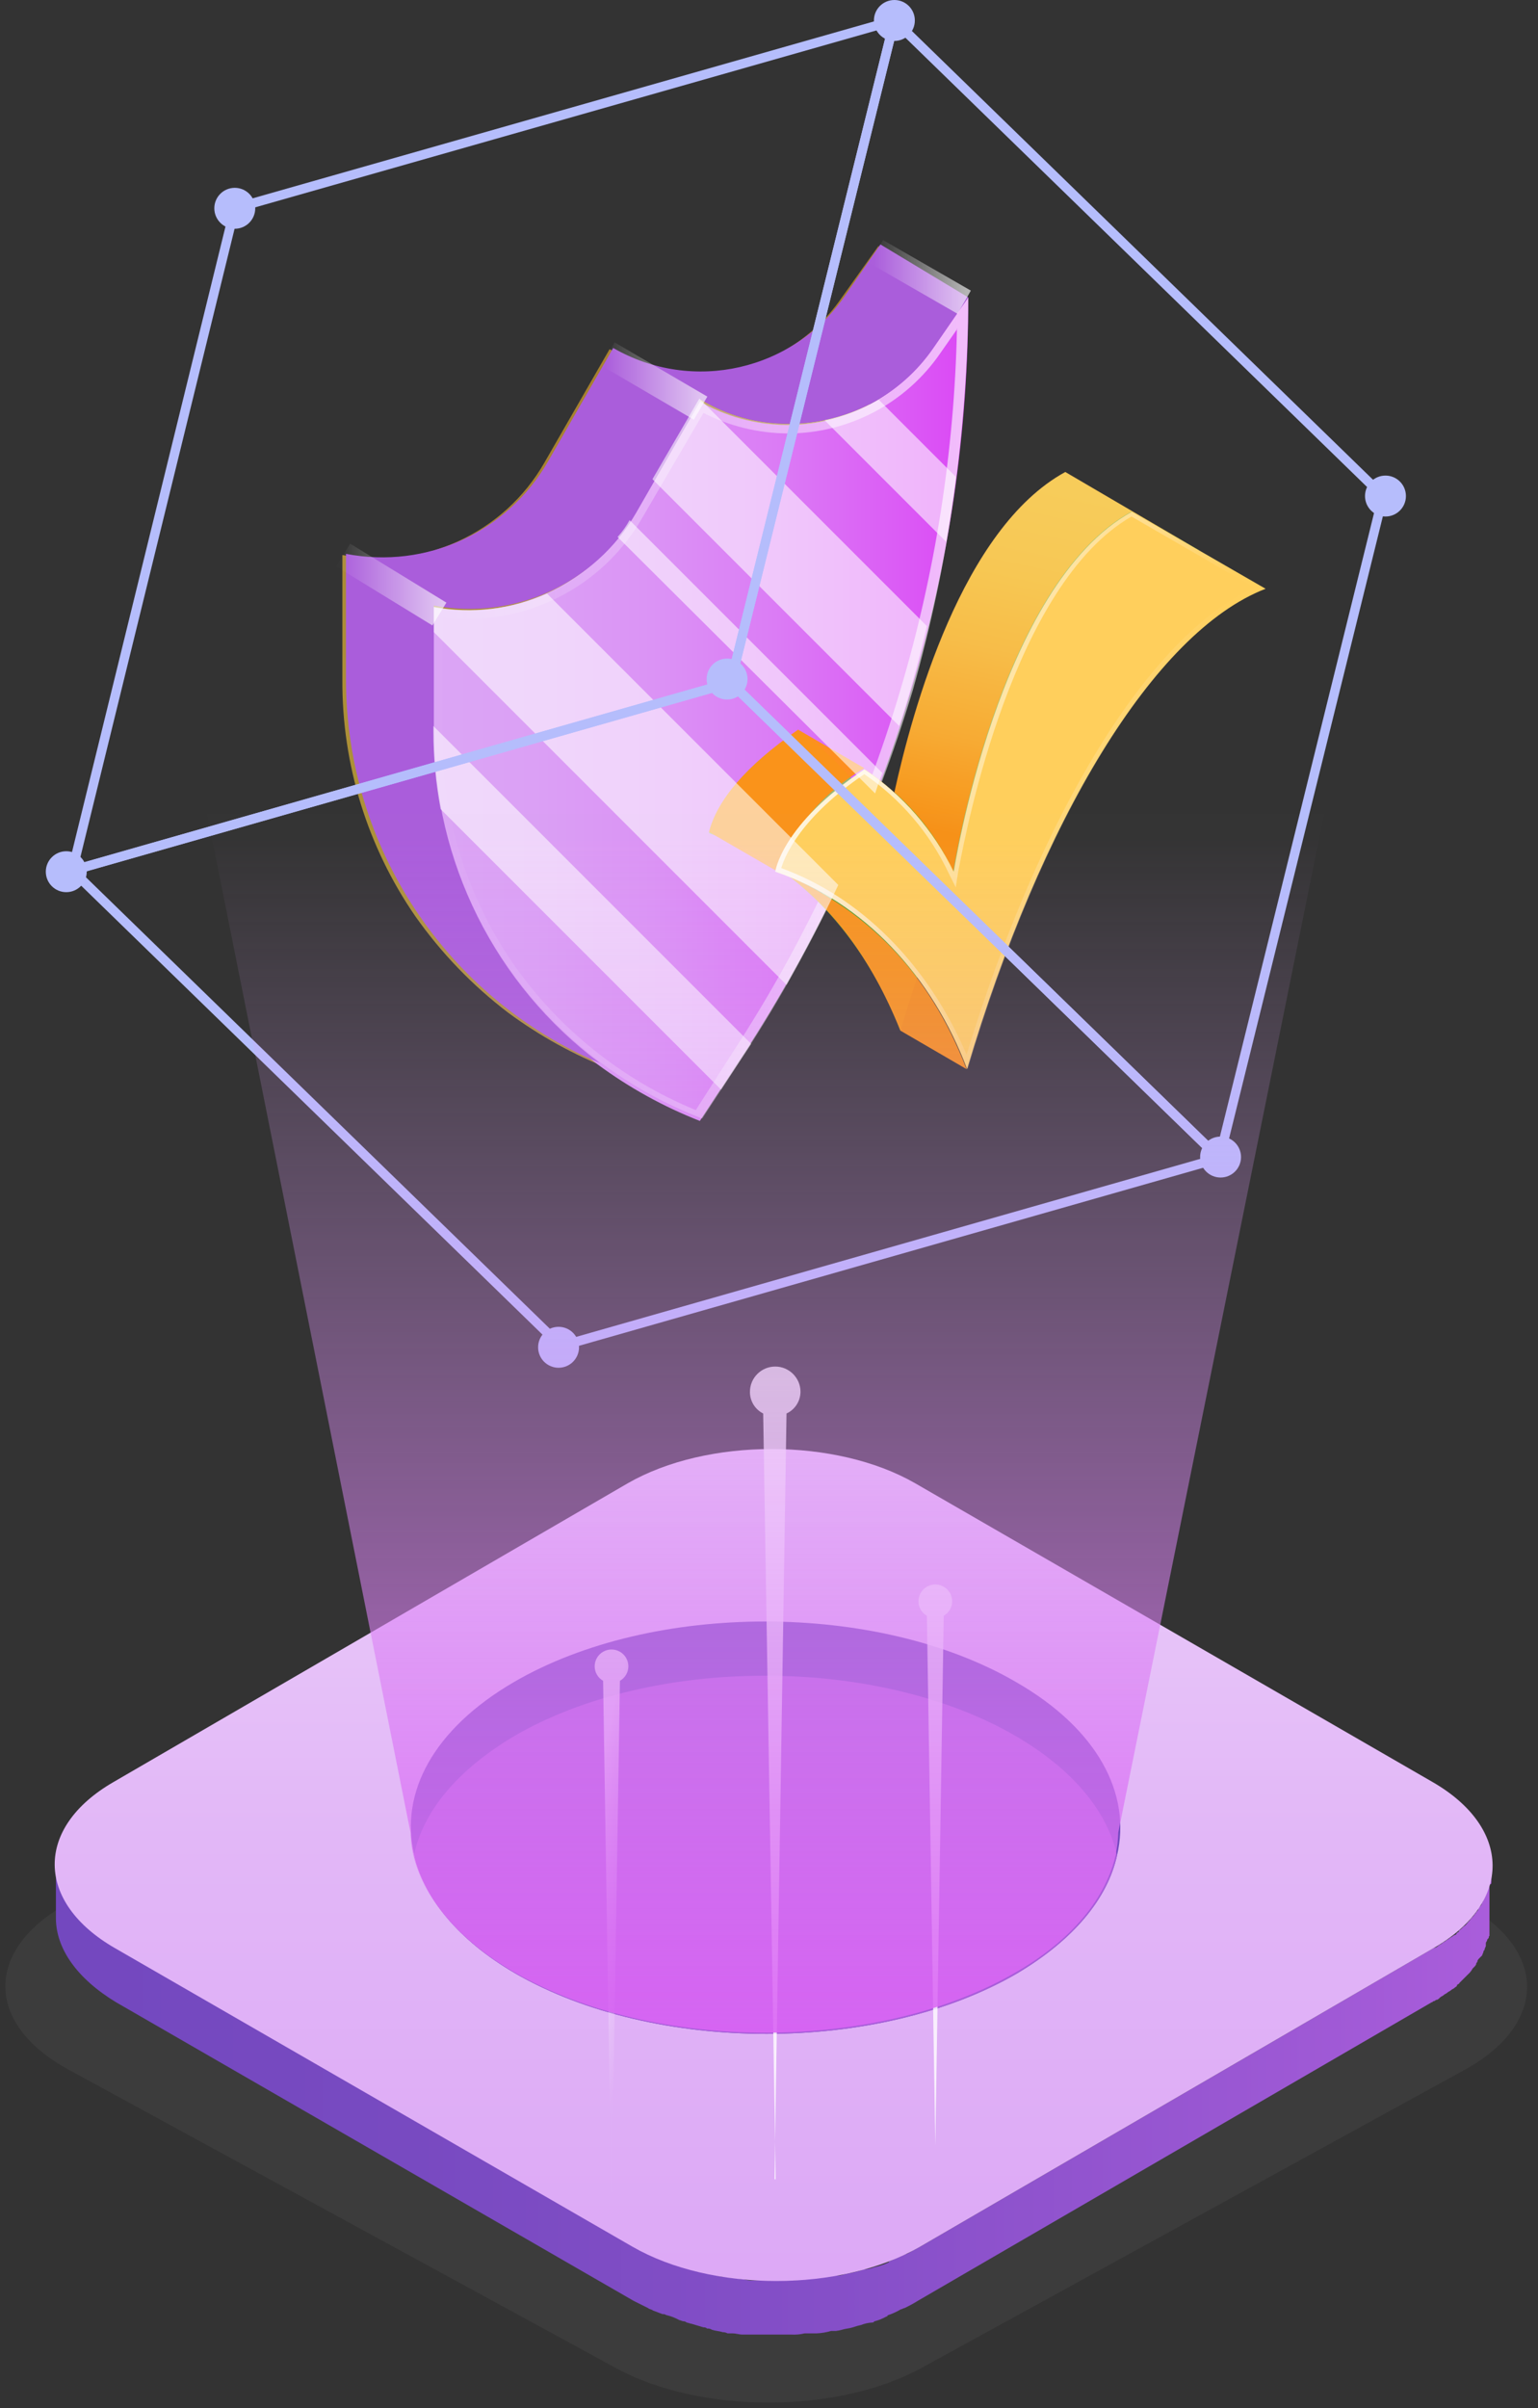
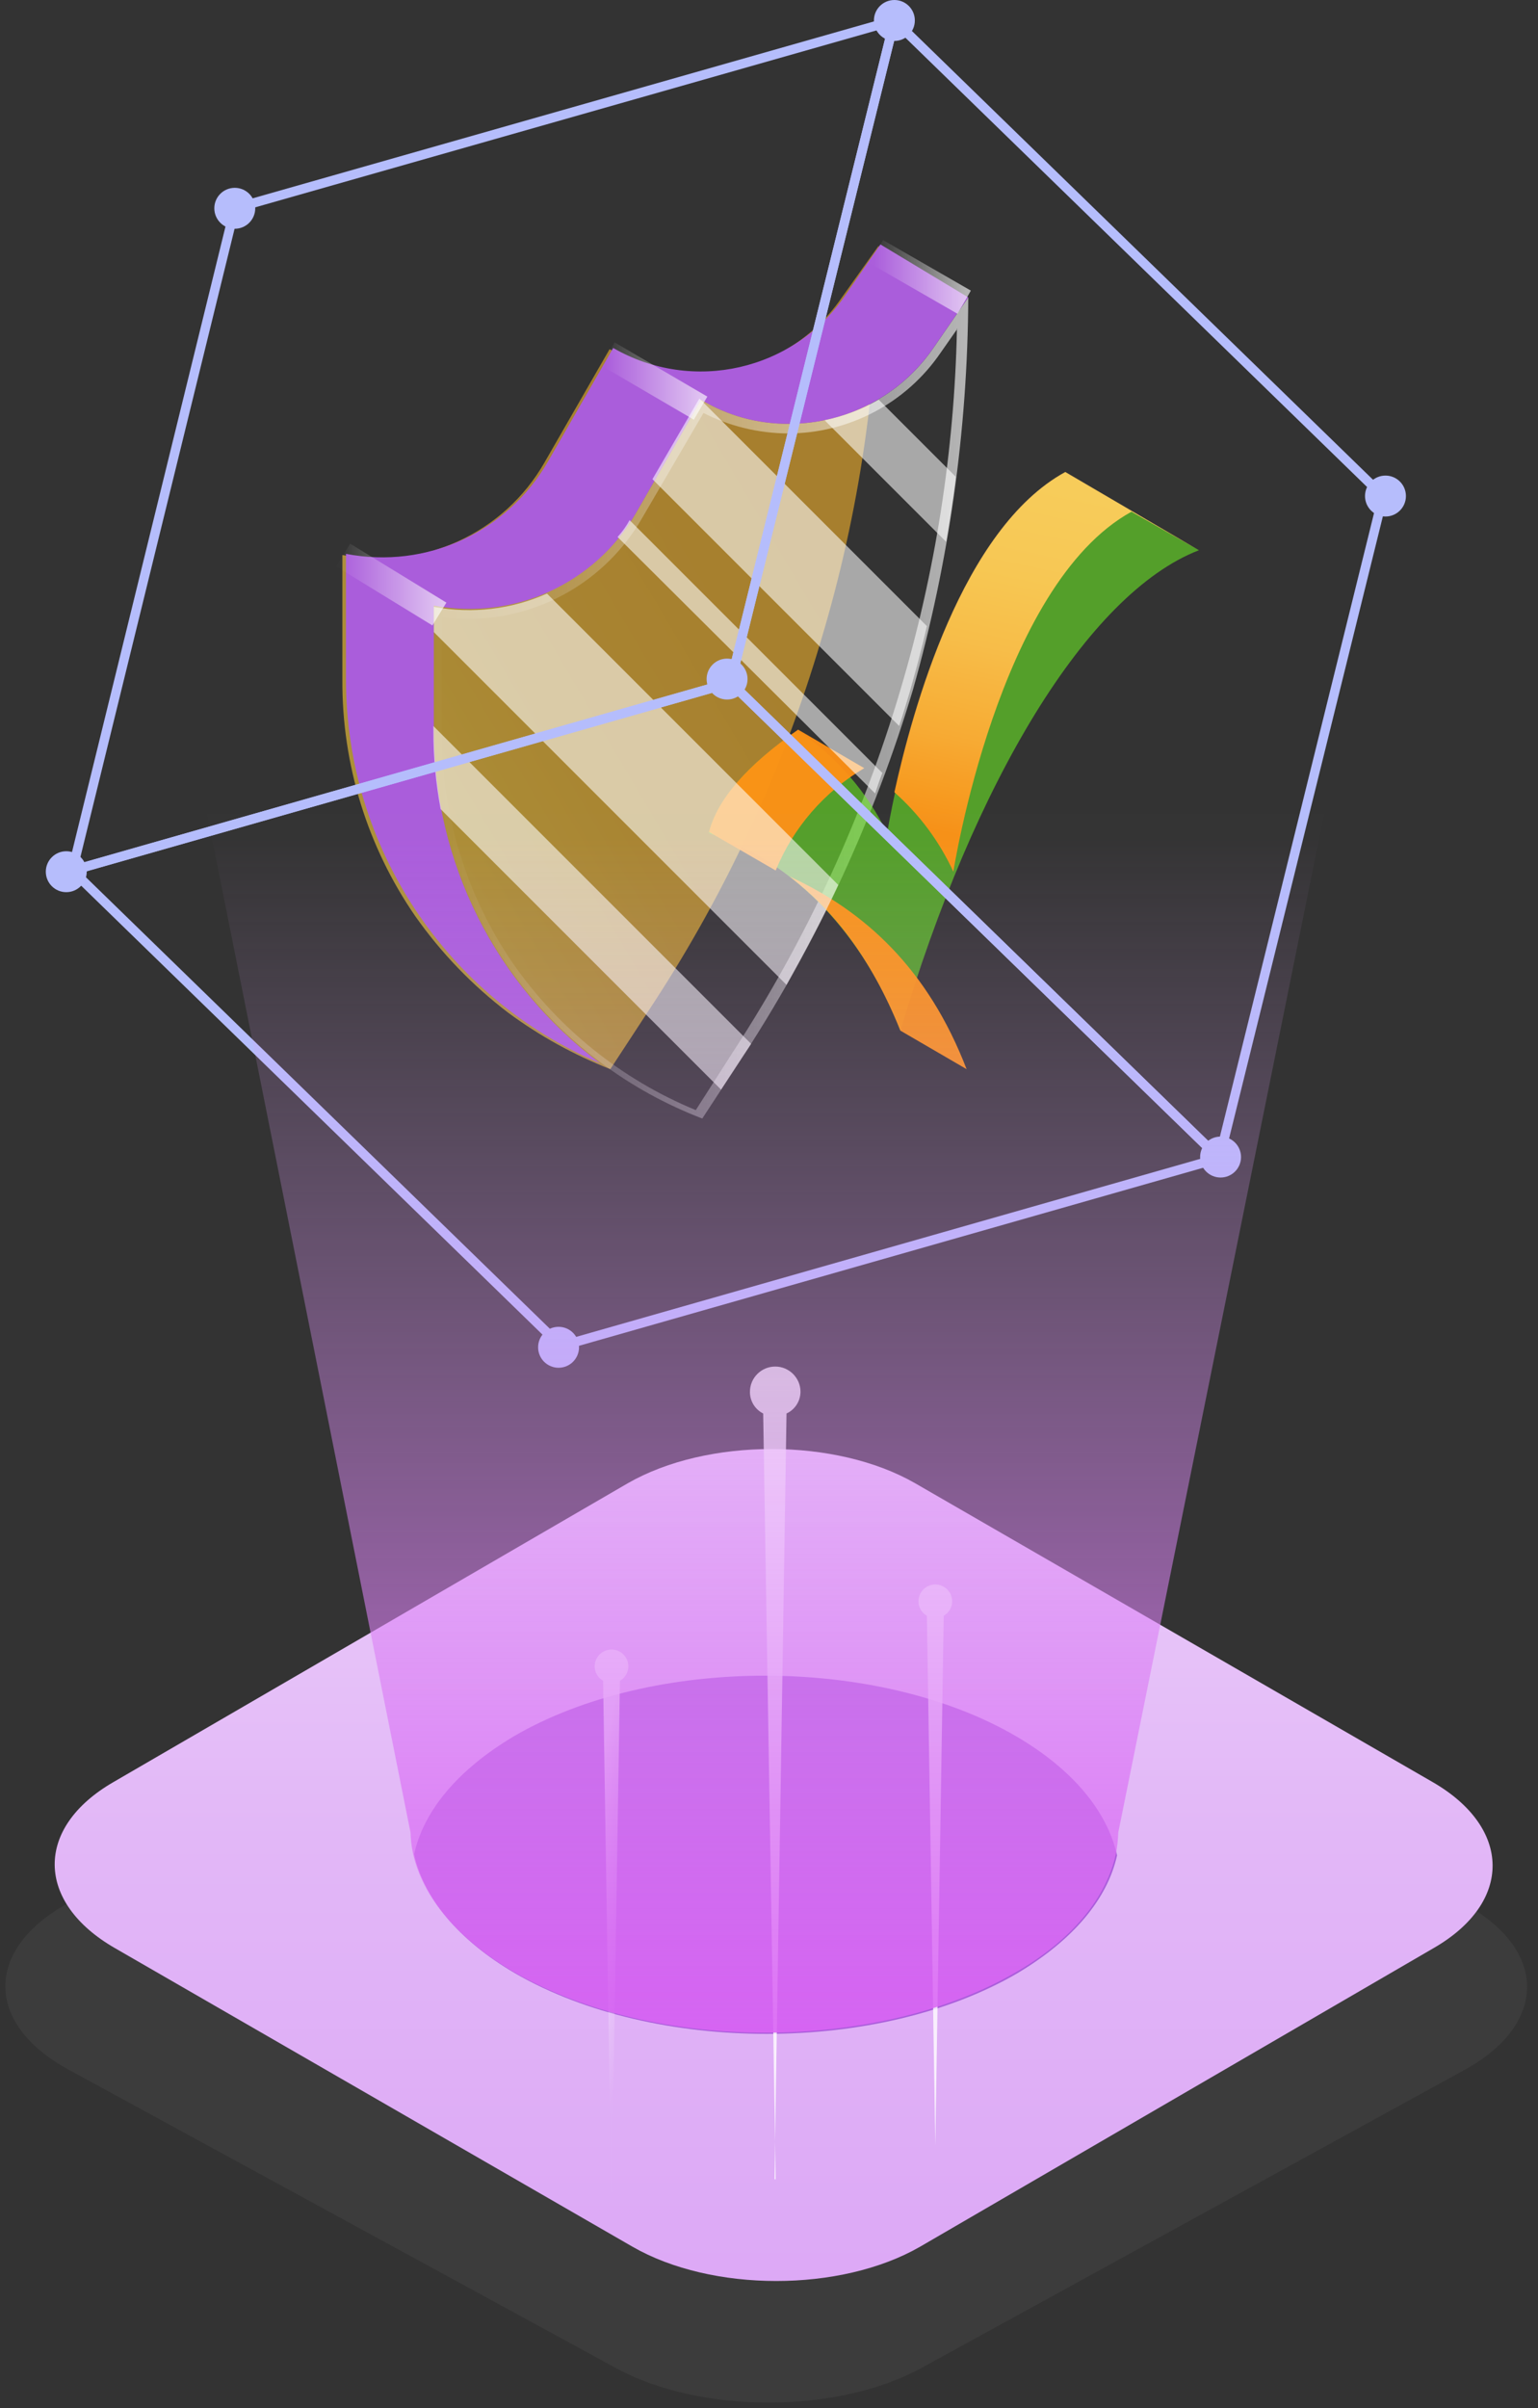
<svg xmlns="http://www.w3.org/2000/svg" width="46" height="72" viewBox="0 0 46 72" fill="none">
  <rect x="0" y="0" width="46" height="72" fill="#333333" stroke="none" />
  <g opacity="0.2">
    <path fill-rule="evenodd" clip-rule="evenodd" d="M43.778 56.916C46.298 58.284 46.298 60.516 43.814 61.884L27.542 70.812C25.022 72.18 20.954 72.18 18.434 70.812L2.054 61.884C-0.466 60.516 -0.466 58.284 2.018 56.916L18.29 47.988C20.81 46.62 24.878 46.62 27.398 47.988L43.778 56.916Z" fill="#606060" />
  </g>
-   <path fill-rule="evenodd" clip-rule="evenodd" d="M44.606 55.908V56.268C44.606 56.304 44.606 56.34 44.57 56.34C44.534 56.34 44.57 56.376 44.534 56.412C44.53 56.439 44.517 56.465 44.498 56.484C44.498 56.52 44.462 56.52 44.462 56.556C44.462 56.592 44.426 56.628 44.426 56.664C44.426 56.7 44.39 56.7 44.39 56.736C44.39 56.772 44.354 56.808 44.354 56.844C44.354 56.88 44.318 56.88 44.318 56.916C44.318 56.952 44.282 56.988 44.246 57.024C44.21 57.06 44.21 57.06 44.21 57.096C44.21 57.132 44.138 57.168 44.138 57.204L44.102 57.24C44.066 57.312 43.994 57.348 43.958 57.42L43.922 57.456C43.886 57.492 43.85 57.564 43.778 57.6L43.706 57.672C43.67 57.708 43.634 57.708 43.634 57.744C43.634 57.78 43.562 57.78 43.562 57.816C43.562 57.852 43.49 57.852 43.454 57.888C43.418 57.924 43.382 57.924 43.346 57.96C43.31 57.996 43.274 57.996 43.238 58.032C43.202 58.068 43.166 58.068 43.13 58.104C43.094 58.14 43.058 58.14 43.022 58.176C42.982 58.214 42.932 58.239 42.878 58.248L27.52 67.176C27.376 67.248 27.268 67.32 27.124 67.392C27.088 67.392 27.052 67.428 27.016 67.428C26.872 67.5 26.764 67.536 26.62 67.608C26.6 67.608 26.584 67.624 26.584 67.644C26.446 67.708 26.301 67.756 26.152 67.788C26.049 67.829 25.939 67.853 25.828 67.86C25.745 67.889 25.661 67.913 25.576 67.932C25.468 67.968 25.36 67.968 25.252 68.004C25.144 68.04 25.072 68.04 25 68.04H24.892C24.748 68.076 24.604 68.076 24.46 68.112H24.352C24.266 68.106 24.181 68.118 24.1 68.148C23.956 68.148 23.812 68.184 23.704 68.184H22.516C22.419 68.19 22.321 68.178 22.228 68.148C22.12 68.148 22.012 68.112 21.94 68.112C21.868 68.112 21.76 68.076 21.652 68.076C21.541 68.069 21.431 68.045 21.328 68.004C21.256 68.004 21.148 67.968 21.076 67.968C20.932 67.932 20.824 67.896 20.716 67.86C20.608 67.824 20.536 67.824 20.464 67.788C20.392 67.752 20.392 67.752 20.32 67.752C20.194 67.72 20.073 67.671 19.96 67.608C19.924 67.608 19.888 67.572 19.852 67.572C19.738 67.539 19.629 67.491 19.528 67.428C19.492 67.392 19.42 67.392 19.384 67.356L18.952 67.14L3.472 58.212C2.284 57.528 1.672 56.628 1.672 55.692V57.348C1.672 58.248 2.284 59.148 3.472 59.868L18.952 68.796L19.384 69.012C19.42 69.048 19.492 69.048 19.528 69.084C19.636 69.12 19.708 69.156 19.816 69.192H19.852C19.888 69.192 19.924 69.228 19.96 69.228C20.086 69.26 20.207 69.309 20.32 69.372C20.356 69.372 20.392 69.408 20.464 69.408C20.491 69.412 20.517 69.424 20.536 69.444C20.572 69.444 20.644 69.48 20.68 69.48C20.788 69.516 20.932 69.552 21.04 69.588C21.08 69.583 21.119 69.596 21.148 69.624C21.199 69.619 21.25 69.631 21.292 69.66C21.4 69.696 21.508 69.696 21.616 69.732C21.666 69.731 21.716 69.743 21.76 69.768H21.904C22.012 69.768 22.12 69.804 22.192 69.804H23.668C23.801 69.812 23.934 69.799 24.064 69.768H24.424C24.57 69.762 24.715 69.737 24.856 69.696H25C25.061 69.688 25.121 69.675 25.18 69.66C25.288 69.624 25.396 69.624 25.504 69.588C25.587 69.559 25.671 69.535 25.756 69.516C25.86 69.475 25.969 69.451 26.08 69.444C26.116 69.444 26.116 69.444 26.152 69.408C26.278 69.376 26.399 69.327 26.512 69.264C26.532 69.264 26.548 69.248 26.548 69.228C26.686 69.183 26.819 69.123 26.944 69.048C26.98 69.048 27.016 69.012 27.052 69.012C27.188 68.948 27.32 68.876 27.448 68.796L42.82 59.868C42.856 59.868 42.856 59.832 42.892 59.832C42.928 59.832 42.928 59.796 42.964 59.796C43 59.796 43.036 59.76 43.072 59.724C43.108 59.688 43.144 59.688 43.18 59.652C43.216 59.616 43.252 59.616 43.288 59.58C43.324 59.544 43.36 59.544 43.396 59.508C43.432 59.472 43.468 59.472 43.504 59.436C43.54 59.4 43.576 59.4 43.576 59.364C43.576 59.328 43.648 59.328 43.648 59.292L43.684 59.256L43.72 59.22L43.864 59.076L43.9 59.04C43.959 58.989 44.007 58.928 44.044 58.86L44.08 58.824C44.116 58.788 44.152 58.752 44.152 58.716C44.152 58.68 44.188 58.68 44.188 58.644C44.188 58.608 44.224 58.572 44.26 58.536C44.284 58.512 44.308 58.488 44.332 58.464C44.332 58.428 44.368 58.392 44.368 58.356C44.368 58.32 44.404 58.32 44.404 58.284C44.404 58.248 44.44 58.212 44.44 58.176V58.104C44.444 58.077 44.456 58.051 44.476 58.032C44.476 57.996 44.476 57.996 44.512 57.96C44.548 57.924 44.512 57.888 44.548 57.888V55.8C44.606 55.836 44.606 55.872 44.606 55.908Z" fill="url(#paint0_linear)" />
  <path fill-rule="evenodd" clip-rule="evenodd" d="M42.842 53.28C45.218 54.648 45.254 56.88 42.878 58.248L27.52 67.176C25.144 68.544 21.292 68.544 18.916 67.176L3.436 58.248C1.06 56.88 1.024 54.648 3.4 53.28L18.772 44.352C21.148 42.984 25 42.984 27.376 44.352L42.842 53.28Z" fill="url(#paint1_linear)" />
-   <path fill-rule="evenodd" clip-rule="evenodd" d="M33.41 55.476C33.122 56.772 32.114 57.996 30.422 59.004C26.282 61.416 19.586 61.416 15.41 59.004C13.682 57.996 12.674 56.736 12.386 55.44C11.954 53.604 12.962 51.696 15.374 50.292C19.514 47.88 26.246 47.88 30.386 50.292C32.834 51.696 33.842 53.64 33.41 55.476Z" fill="url(#paint2_linear)" />
  <path fill-rule="evenodd" clip-rule="evenodd" d="M33.41 55.476C33.122 56.772 32.114 57.996 30.422 59.004C26.282 61.416 19.586 61.416 15.41 59.004C13.682 57.996 12.674 56.736 12.386 55.44C12.674 54.144 13.682 52.92 15.374 51.912C19.514 49.5 26.246 49.5 30.386 51.912C32.114 52.92 33.122 54.18 33.41 55.476Z" fill="url(#paint3_linear)" />
  <path opacity="0.6" fill-rule="evenodd" clip-rule="evenodd" d="M26.282 7.344C26.288 11.344 25.706 15.322 24.554 19.152C23.422 22.988 21.736 26.639 19.55 29.988L18.254 31.968C17.164 31.541 16.135 30.972 15.194 30.276C14.128 29.463 13.193 28.492 12.422 27.396C10.99 25.322 10.229 22.86 10.24 20.34V16.596C12.642 17.063 15.074 15.948 16.288 13.824L18.232 10.44C19.031 10.903 19.936 11.151 20.86 11.16C22.588 11.171 24.208 10.32 25.18 8.892L26.282 7.344Z" fill="url(#paint4_linear)" />
-   <path fill-rule="evenodd" clip-rule="evenodd" d="M28.96 8.892C28.966 12.892 28.384 16.87 27.232 20.7C26.1 24.536 24.414 28.187 22.228 31.536L20.932 33.516C19.842 33.089 18.813 32.52 17.872 31.824C16.806 31.011 15.871 30.04 15.1 28.944C13.663 26.872 12.897 24.409 12.904 21.888V18.144C15.306 18.611 17.738 17.496 18.952 15.372L20.896 11.988C21.695 12.451 22.601 12.699 23.524 12.708C25.252 12.719 26.872 11.868 27.844 10.44L28.96 8.892Z" fill="url(#paint5_linear)" />
  <g opacity="0.75">
    <path fill-rule="evenodd" clip-rule="evenodd" d="M27.916 10.404L28.96 8.892C28.942 12.861 28.385 16.809 27.304 20.628C26.157 24.459 24.472 28.107 22.3 31.464L21.004 33.444C19.91 33.025 18.88 32.456 17.944 31.752C14.814 29.409 12.973 25.726 12.976 21.816V18.072C13.332 18.144 13.693 18.18 14.056 18.18C16.101 18.188 17.995 17.104 19.024 15.336L20.968 11.952C21.76 12.431 22.67 12.68 23.596 12.672C25.322 12.674 26.938 11.826 27.916 10.404ZM28.621 9.849C28.621 9.842 28.622 9.835 28.622 9.828H28.636L28.621 9.849ZM28.621 9.849L28.132 10.548C27.1 12.058 25.389 12.96 23.56 12.96C22.684 12.954 21.821 12.744 21.04 12.348L19.19 15.516C18.117 17.364 16.142 18.502 14.006 18.504C13.741 18.51 13.476 18.498 13.214 18.468V21.888C13.203 24.354 13.944 26.765 15.338 28.8C16.703 30.759 18.602 32.283 20.81 33.192L21.962 31.392C24.128 28.062 25.802 24.437 26.93 20.628C27.974 17.127 28.543 13.502 28.621 9.849Z" fill="url(#paint6_linear)" />
  </g>
  <path fill-rule="evenodd" clip-rule="evenodd" d="M28.96 8.892L27.916 10.404C26.938 11.826 25.322 12.674 23.596 12.672C22.67 12.68 21.76 12.431 20.968 11.952L19.024 15.336C17.799 17.449 15.376 18.559 12.976 18.108V21.852C12.973 25.762 14.814 29.445 17.944 31.788C13.335 29.833 10.344 25.31 10.348 20.304V16.56C12.75 17.027 15.182 15.912 16.396 13.788L18.34 10.404C20.714 11.776 23.743 11.085 25.288 8.82L26.332 7.308L28.96 8.892Z" fill="url(#paint7_linear)" />
  <path opacity="0.6" fill-rule="evenodd" clip-rule="evenodd" d="M21.206 24.912C21.206 24.912 21.386 23.472 23.87 21.852C25.012 22.62 25.931 23.675 26.534 24.912C26.534 24.912 27.88 16.344 31.862 14.148L35.858 16.452C32.51 17.748 29.126 23.4 26.93 30.816C25.85 28.044 23.87 25.812 21.206 24.912Z" fill="#6BE726" />
  <g opacity="0.95">
    <path fill-rule="evenodd" clip-rule="evenodd" d="M35.858 16.452L33.842 15.3C29.846 17.496 28.514 26.064 28.514 26.064C28.096 25.158 27.496 24.349 26.75 23.688C27.29 21.24 28.766 15.804 31.862 14.112L35.858 16.452Z" fill="url(#paint8_linear)" />
    <path fill-rule="evenodd" clip-rule="evenodd" d="M25.85 22.968L23.87 21.816C22.322 22.896 21.458 23.904 21.206 24.876L23.2 26.028C23.724 24.745 24.655 23.67 25.85 22.968Z" fill="url(#paint9_linear)" />
    <path fill-rule="evenodd" clip-rule="evenodd" d="M23.618 26.208C24.878 27.18 26.03 28.584 26.93 30.816L28.91 31.968C27.758 28.98 25.886 27.252 23.618 26.208Z" fill="#FF9418" />
  </g>
-   <path fill-rule="evenodd" clip-rule="evenodd" d="M23.2 26.064C23.2 26.064 23.38 24.624 25.864 23.004C27.006 23.772 27.925 24.827 28.528 26.064C28.528 26.064 29.86 17.496 33.856 15.3L37.852 17.604C34.504 18.9 31.12 24.552 28.924 31.968C27.88 29.196 25.85 26.964 23.2 26.064Z" fill="url(#paint10_linear)" />
  <g opacity="0.91">
-     <path fill-rule="evenodd" clip-rule="evenodd" d="M28.514 26.064C28.514 26.064 29.846 17.496 33.842 15.3L37.874 17.604C34.526 18.864 31.142 24.552 28.946 31.968C27.866 29.196 25.85 26.964 23.186 26.064C23.186 26.064 23.366 24.66 25.85 23.004C27 23.762 27.921 24.82 28.514 26.064ZM37.514 17.568L33.842 15.444C30.311 17.476 28.907 24.778 28.688 25.915C28.67 26.007 28.66 26.059 28.658 26.064L28.586 26.532L28.37 26.1C27.807 24.909 26.938 23.89 25.85 23.148C23.942 24.444 23.474 25.596 23.366 25.956C25.742 26.82 27.758 28.836 28.91 31.536C31.12 24.3 34.36 19.008 37.514 17.568Z" fill="url(#paint11_linear)" />
-   </g>
+     </g>
  <g opacity="0.75">
    <path opacity="0.9" fill-rule="evenodd" clip-rule="evenodd" d="M12.962 21.708V21.852C12.96 22.637 13.033 23.421 13.178 24.192L21.566 32.58L22.25 31.536L22.466 31.212L12.962 21.708Z" fill="url(#paint12_linear)" />
    <path opacity="0.9" fill-rule="evenodd" clip-rule="evenodd" d="M16.36 17.748C15.298 18.221 14.118 18.359 12.976 18.144V18.9L23.524 29.448C24.064 28.476 24.604 27.468 25.072 26.46L16.36 17.748Z" fill="url(#paint13_linear)" />
    <path opacity="0.9" fill-rule="evenodd" clip-rule="evenodd" d="M26.894 21.708C27.002 21.384 27.11 21.024 27.218 20.664C27.398 20.016 27.578 19.368 27.722 18.72L20.918 11.916L19.514 14.328L26.894 21.708Z" fill="url(#paint14_linear)" />
    <path opacity="0.9" fill-rule="evenodd" clip-rule="evenodd" d="M26.174 23.724C26.246 23.508 26.318 23.292 26.39 23.112L18.83 15.552C18.73 15.734 18.61 15.903 18.47 16.056L26.174 23.724Z" fill="url(#paint15_linear)" />
    <path opacity="0.9" fill-rule="evenodd" clip-rule="evenodd" d="M24.662 12.564L28.298 16.2C28.406 15.552 28.514 14.904 28.586 14.256L26.282 11.952C25.777 12.239 25.23 12.446 24.662 12.564Z" fill="url(#paint16_linear)" />
  </g>
  <path opacity="0.75" d="M10.262 16.596L13.142 18.36" stroke="url(#paint17_linear)" stroke-width="0.8" />
  <path opacity="0.75" d="M18.182 10.584L20.954 12.204" stroke="url(#paint18_linear)" stroke-width="0.8" />
  <path opacity="0.75" d="M26.21 7.524L28.838 9.036" stroke="url(#paint19_linear)" stroke-width="0.8" />
  <path fill-rule="evenodd" clip-rule="evenodd" d="M26.75 0.612L41.366 14.832L36.47 34.632L21.854 20.412L26.75 0.612V0.612Z" stroke="#B5BDFC" stroke-width="0.28" />
  <path fill-rule="evenodd" clip-rule="evenodd" d="M21.854 20.412L36.47 34.632L16.778 40.248L2.162 26.028L21.854 20.412V20.412Z" stroke="#B5BDFC" stroke-width="0.28" />
  <path fill-rule="evenodd" clip-rule="evenodd" d="M26.75 0.612L21.854 20.412L2.162 26.028L7.022 6.228L26.75 0.612V0.612Z" stroke="#B5BDFC" stroke-width="0.28" />
  <path fill-rule="evenodd" clip-rule="evenodd" d="M1.982 26.676C2.32 26.676 2.594 26.402 2.594 26.064C2.594 25.726 2.32 25.452 1.982 25.452C1.644 25.452 1.37 25.726 1.37 26.064C1.37 26.402 1.644 26.676 1.982 26.676Z" fill="#B6BDFC" />
  <path fill-rule="evenodd" clip-rule="evenodd" d="M7.022 6.84C7.36 6.84 7.634 6.566 7.634 6.228C7.634 5.89 7.36 5.616 7.022 5.616C6.684 5.616 6.41 5.89 6.41 6.228C6.41 6.566 6.684 6.84 7.022 6.84Z" fill="#B6BDFC" />
  <path fill-rule="evenodd" clip-rule="evenodd" d="M21.746 20.916C22.084 20.916 22.358 20.642 22.358 20.304C22.358 19.966 22.084 19.692 21.746 19.692C21.408 19.692 21.134 19.966 21.134 20.304C21.134 20.642 21.408 20.916 21.746 20.916Z" fill="#B6BDFC" />
  <path fill-rule="evenodd" clip-rule="evenodd" d="M36.506 35.208C36.844 35.208 37.118 34.934 37.118 34.596C37.118 34.258 36.844 33.984 36.506 33.984C36.168 33.984 35.894 34.258 35.894 34.596C35.894 34.934 36.168 35.208 36.506 35.208Z" fill="#B6BDFC" />
  <path fill-rule="evenodd" clip-rule="evenodd" d="M26.75 1.224C27.088 1.224 27.362 0.95 27.362 0.612C27.362 0.274 27.088 0 26.75 0C26.412 0 26.138 0.274 26.138 0.612C26.138 0.95 26.412 1.224 26.75 1.224Z" fill="#B6BDFC" />
  <path fill-rule="evenodd" clip-rule="evenodd" d="M16.706 40.896C17.044 40.896 17.318 40.622 17.318 40.284C17.318 39.946 17.044 39.672 16.706 39.672C16.368 39.672 16.094 39.946 16.094 40.284C16.094 40.622 16.368 40.896 16.706 40.896Z" fill="#B6BDFC" />
  <path fill-rule="evenodd" clip-rule="evenodd" d="M41.438 15.444C41.776 15.444 42.05 15.17 42.05 14.832C42.05 14.494 41.776 14.22 41.438 14.22C41.1 14.22 40.826 14.494 40.826 14.832C40.826 15.17 41.1 15.444 41.438 15.444Z" fill="#B6BDFC" />
  <path fill-rule="evenodd" clip-rule="evenodd" d="M18.794 49.824C18.794 49.644 18.698 49.477 18.542 49.388C18.386 49.297 18.194 49.297 18.038 49.388C17.882 49.477 17.786 49.644 17.786 49.824C17.787 50.003 17.883 50.167 18.038 50.256L18.29 66.096L18.542 50.256C18.697 50.167 18.793 50.003 18.794 49.824Z" fill="url(#paint20_linear)" />
  <path fill-rule="evenodd" clip-rule="evenodd" d="M23.942 41.616C23.942 41.199 23.603 40.86 23.186 40.86C22.768 40.86 22.43 41.199 22.43 41.616C22.428 41.89 22.581 42.141 22.826 42.264L23.2 65.16H23.164L23.524 42.264C23.777 42.147 23.939 41.895 23.942 41.616Z" fill="url(#paint21_linear)" />
  <path fill-rule="evenodd" clip-rule="evenodd" d="M28.478 47.88C28.478 47.602 28.252 47.376 27.974 47.376C27.695 47.376 27.47 47.602 27.47 47.88C27.47 48.059 27.567 48.223 27.722 48.312L27.974 64.152L28.226 48.312C28.381 48.223 28.477 48.059 28.478 47.88Z" fill="url(#paint22_linear)" />
  <path fill-rule="evenodd" clip-rule="evenodd" d="M39.602 24.336H6.194L12.278 54.792C12.284 54.998 12.308 55.203 12.35 55.404C12.638 56.7 13.646 57.96 15.374 58.968C19.55 61.38 26.246 61.38 30.386 58.968C32.078 57.996 33.086 56.736 33.374 55.44C33.415 55.226 33.44 55.01 33.446 54.792L39.602 24.336Z" fill="url(#paint23_linear)" />
  <defs>
    <linearGradient id="paint0_linear" x1="1.589" y1="69.821" x2="44.62" y2="69.821" gradientUnits="userSpaceOnUse">
      <stop stop-color="#7348BF" />
      <stop offset="0.25" stop-color="#784AC1" />
      <stop offset="0.54" stop-color="#854FC8" />
      <stop offset="0.85" stop-color="#9C58D4" />
      <stop offset="1" stop-color="#AA5DDB" />
    </linearGradient>
    <linearGradient id="paint1_linear" x1="67.83" y1="76.205" x2="67.83" y2="24.494" gradientUnits="userSpaceOnUse">
      <stop stop-color="#DBA5F5" />
      <stop offset="0.19" stop-color="#DDAAF6" />
      <stop offset="0.41" stop-color="#E2B7F7" />
      <stop offset="0.65" stop-color="#EBCEFA" />
      <stop offset="0.89" stop-color="#F8EEFD" />
      <stop offset="1" stop-color="white" />
    </linearGradient>
    <linearGradient id="paint2_linear" x1="34.473" y1="-160.956" x2="34.473" y2="-174.41" gradientUnits="userSpaceOnUse">
      <stop stop-color="#7348BF" />
      <stop offset="0.25" stop-color="#784AC1" />
      <stop offset="0.54" stop-color="#854FC8" />
      <stop offset="0.85" stop-color="#9C58D4" />
      <stop offset="1" stop-color="#AA5DDB" />
    </linearGradient>
    <linearGradient id="paint3_linear" x1="3.598" y1="-182.915" x2="3.598" y2="-163.252" gradientUnits="userSpaceOnUse">
      <stop stop-color="#7348BF" />
      <stop offset="0.25" stop-color="#784AC1" />
      <stop offset="0.54" stop-color="#854FC8" />
      <stop offset="0.85" stop-color="#9C58D4" />
      <stop offset="1" stop-color="#AA5DDB" />
    </linearGradient>
    <linearGradient id="paint4_linear" x1="18.351" y1="36.985" x2="36.15" y2="26.485" gradientUnits="userSpaceOnUse">
      <stop stop-color="#FFD13E" />
      <stop offset="0.05" stop-color="#FECD3B" />
      <stop offset="0.31" stop-color="#F8BD32" />
      <stop offset="0.6" stop-color="#F5B42C" />
      <stop offset="1" stop-color="#F4B12A" />
    </linearGradient>
    <linearGradient id="paint5_linear" x1="12.944" y1="33.464" x2="28.931" y2="33.464" gradientUnits="userSpaceOnUse">
      <stop stop-color="#DBA5F5" />
      <stop offset="0.19" stop-color="#DBA0F5" />
      <stop offset="0.41" stop-color="#DB93F5" />
      <stop offset="0.64" stop-color="#DB7CF5" />
      <stop offset="0.87" stop-color="#DB5CF5" />
      <stop offset="1" stop-color="#DB48F5" />
    </linearGradient>
    <linearGradient id="paint6_linear" x1="12.944" y1="33.444" x2="28.928" y2="33.444" gradientUnits="userSpaceOnUse">
      <stop stop-color="white" stop-opacity="0.01" />
      <stop offset="1" stop-color="white" stop-opacity="0.85" />
    </linearGradient>
    <linearGradient id="paint7_linear" x1="9.97" y1="-125.493" x2="27.526" y2="-118.716" gradientUnits="userSpaceOnUse">
      <stop stop-color="#7348BF" />
      <stop offset="0.25" stop-color="#784AC1" />
      <stop offset="0.54" stop-color="#854FC8" />
      <stop offset="0.85" stop-color="#9C58D4" />
      <stop offset="1" stop-color="#AA5DDB" />
    </linearGradient>
    <linearGradient id="paint8_linear" x1="27.87" y1="13.768" x2="25.63" y2="24.342" gradientUnits="userSpaceOnUse">
      <stop stop-color="#FFCF5C" />
      <stop offset="0.22" stop-color="#FFCB57" />
      <stop offset="0.47" stop-color="#FFBF4A" />
      <stop offset="0.74" stop-color="#FFAB33" />
      <stop offset="1" stop-color="#FF9115" />
    </linearGradient>
    <linearGradient id="paint9_linear" x1="20.75" y1="-134.517" x2="25.321" y2="-133.335" gradientUnits="userSpaceOnUse">
      <stop stop-color="#FFCF5C" />
      <stop offset="0.22" stop-color="#FFCB57" />
      <stop offset="0.47" stop-color="#FFBF4A" />
      <stop offset="0.74" stop-color="#FFAB33" />
      <stop offset="1" stop-color="#FF9115" />
    </linearGradient>
    <linearGradient id="paint10_linear" x1="39.431" y1="-130.926" x2="32.597" y2="-145.443" gradientUnits="userSpaceOnUse">
      <stop stop-color="#FFCF5C" />
      <stop offset="0.22" stop-color="#FFCB57" />
      <stop offset="0.47" stop-color="#FFBF4A" />
      <stop offset="0.74" stop-color="#FFAB33" />
      <stop offset="1" stop-color="#FF9115" />
    </linearGradient>
    <linearGradient id="paint11_linear" x1="35.518" y1="20.698" x2="27.734" y2="17.208" gradientUnits="userSpaceOnUse">
      <stop stop-color="white" stop-opacity="0.01" />
      <stop offset="0.93" stop-color="white" stop-opacity="0.79" />
      <stop offset="1" stop-color="white" stop-opacity="0.85" />
    </linearGradient>
    <linearGradient id="paint12_linear" x1="14.666" y1="-144.109" x2="6.893" y2="-137.403" gradientUnits="userSpaceOnUse">
      <stop stop-color="white" stop-opacity="0.01" />
      <stop offset="1" stop-color="white" stop-opacity="0.85" />
    </linearGradient>
    <linearGradient id="paint13_linear" x1="17.204" y1="-140.703" x2="10.601" y2="-132.732" gradientUnits="userSpaceOnUse">
      <stop stop-color="white" stop-opacity="0.01" />
      <stop offset="1" stop-color="white" stop-opacity="0.85" />
    </linearGradient>
    <linearGradient id="paint14_linear" x1="23.6" y1="-136.485" x2="15.612" y2="-130.145" gradientUnits="userSpaceOnUse">
      <stop stop-color="white" stop-opacity="0.01" />
      <stop offset="1" stop-color="white" stop-opacity="0.85" />
    </linearGradient>
    <linearGradient id="paint15_linear" x1="20.908" y1="-137.865" x2="13.807" y2="-130.332" gradientUnits="userSpaceOnUse">
      <stop stop-color="white" stop-opacity="0.01" />
      <stop offset="1" stop-color="white" stop-opacity="0.85" />
    </linearGradient>
    <linearGradient id="paint16_linear" x1="26.502" y1="-133.249" x2="19.064" y2="-126.085" gradientUnits="userSpaceOnUse">
      <stop stop-color="white" stop-opacity="0.01" />
      <stop offset="1" stop-color="white" stop-opacity="0.85" />
    </linearGradient>
    <linearGradient id="paint17_linear" x1="10.204" y1="-128.774" x2="13.206" y2="-128.774" gradientUnits="userSpaceOnUse">
      <stop stop-color="white" stop-opacity="0.01" />
      <stop offset="1" stop-color="white" stop-opacity="0.85" />
    </linearGradient>
    <linearGradient id="paint18_linear" x1="18.11" y1="-122.763" x2="21.008" y2="-122.763" gradientUnits="userSpaceOnUse">
      <stop stop-color="white" stop-opacity="0.01" />
      <stop offset="1" stop-color="white" stop-opacity="0.85" />
    </linearGradient>
    <linearGradient id="paint19_linear" x1="26.152" y1="-119.704" x2="28.902" y2="-119.704" gradientUnits="userSpaceOnUse">
      <stop stop-color="white" stop-opacity="0.01" />
      <stop offset="1" stop-color="white" stop-opacity="0.85" />
    </linearGradient>
    <linearGradient id="paint20_linear" x1="18.801" y1="60.614" x2="16.238" y2="60.011" gradientUnits="userSpaceOnUse">
      <stop stop-color="white" stop-opacity="0.01" />
      <stop offset="1" stop-color="white" stop-opacity="0.8" />
    </linearGradient>
    <linearGradient id="paint21_linear" x1="22.974" y1="-173.381" x2="19.07" y2="-172.403" gradientUnits="userSpaceOnUse">
      <stop stop-color="white" stop-opacity="0.01" />
      <stop offset="1" stop-color="white" stop-opacity="0.8" />
    </linearGradient>
    <linearGradient id="paint22_linear" x1="27.837" y1="-173.652" x2="25.273" y2="-173.049" gradientUnits="userSpaceOnUse">
      <stop stop-color="white" stop-opacity="0.01" />
      <stop offset="1" stop-color="white" stop-opacity="0.8" />
    </linearGradient>
    <linearGradient id="paint23_linear" x1="4.625" y1="25.099" x2="4.625" y2="64.962" gradientUnits="userSpaceOnUse">
      <stop stop-color="#DBA5F5" stop-opacity="0.01" />
      <stop offset="0.21" stop-color="#DB9CF5" stop-opacity="0.21" />
      <stop offset="0.55" stop-color="#DB84F5" stop-opacity="0.55" />
      <stop offset="0.99" stop-color="#DB5CF5" stop-opacity="0.99" />
      <stop offset="1" stop-color="#DB5BF5" />
    </linearGradient>
  </defs>
</svg>